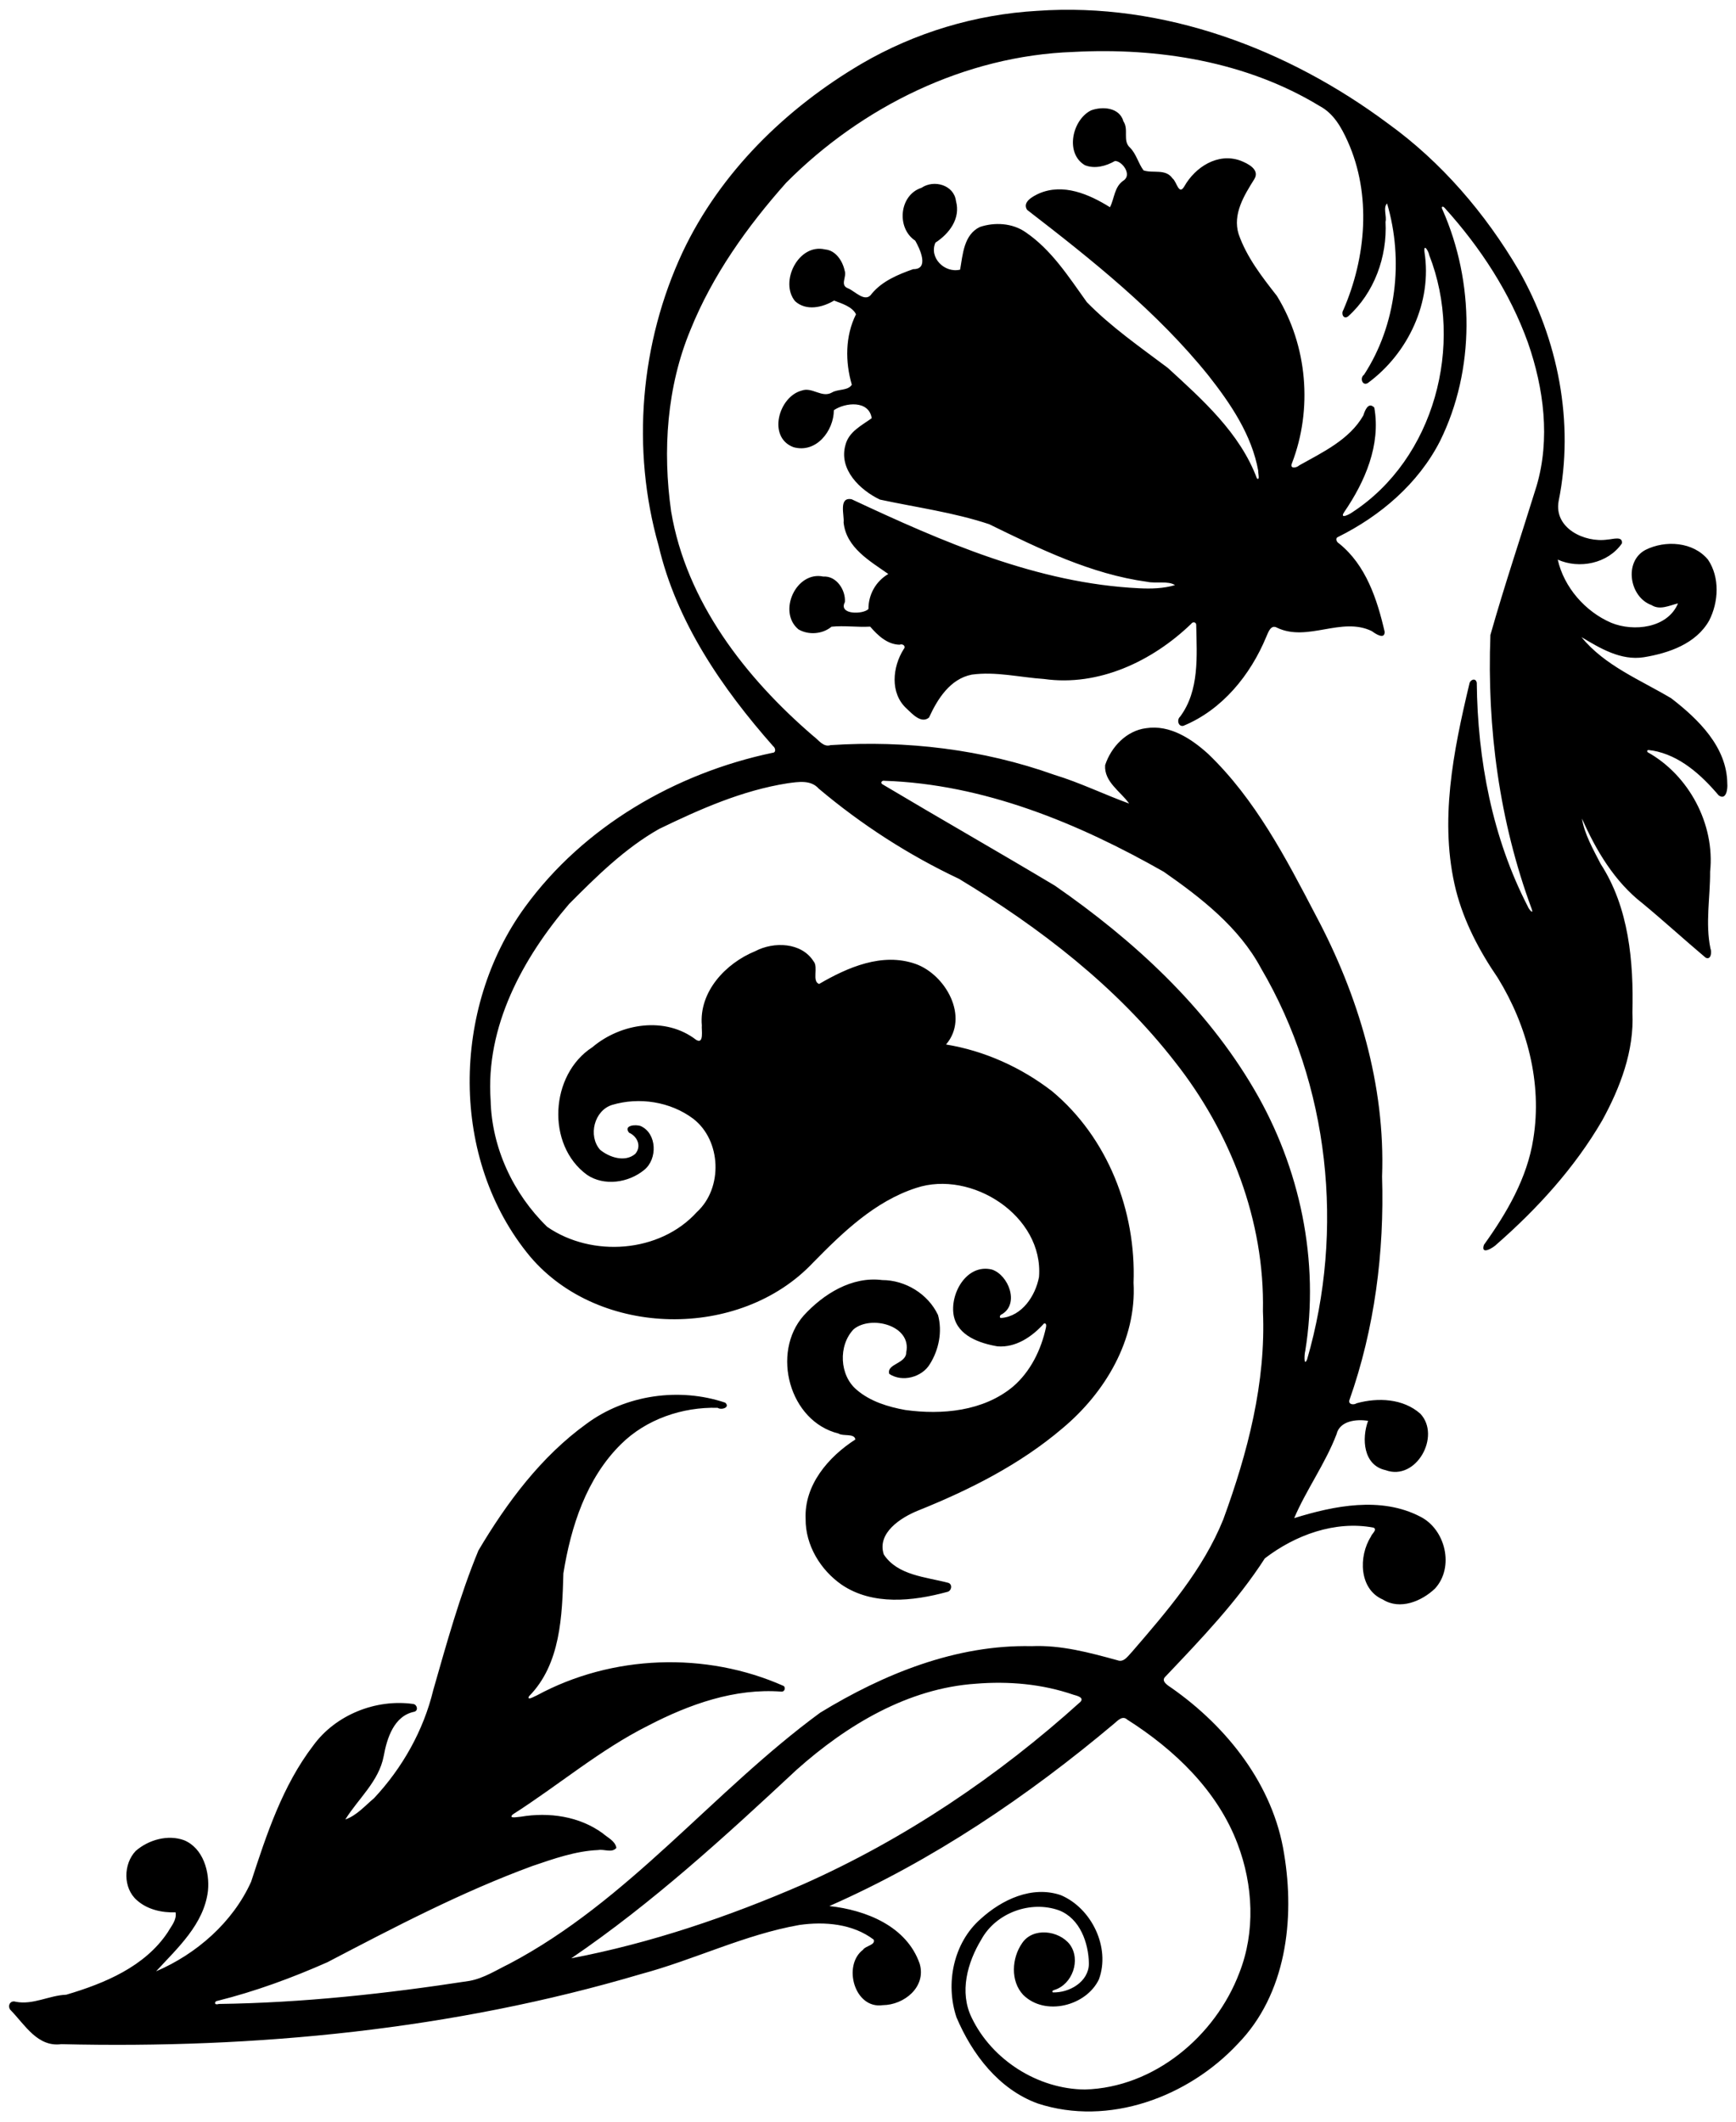
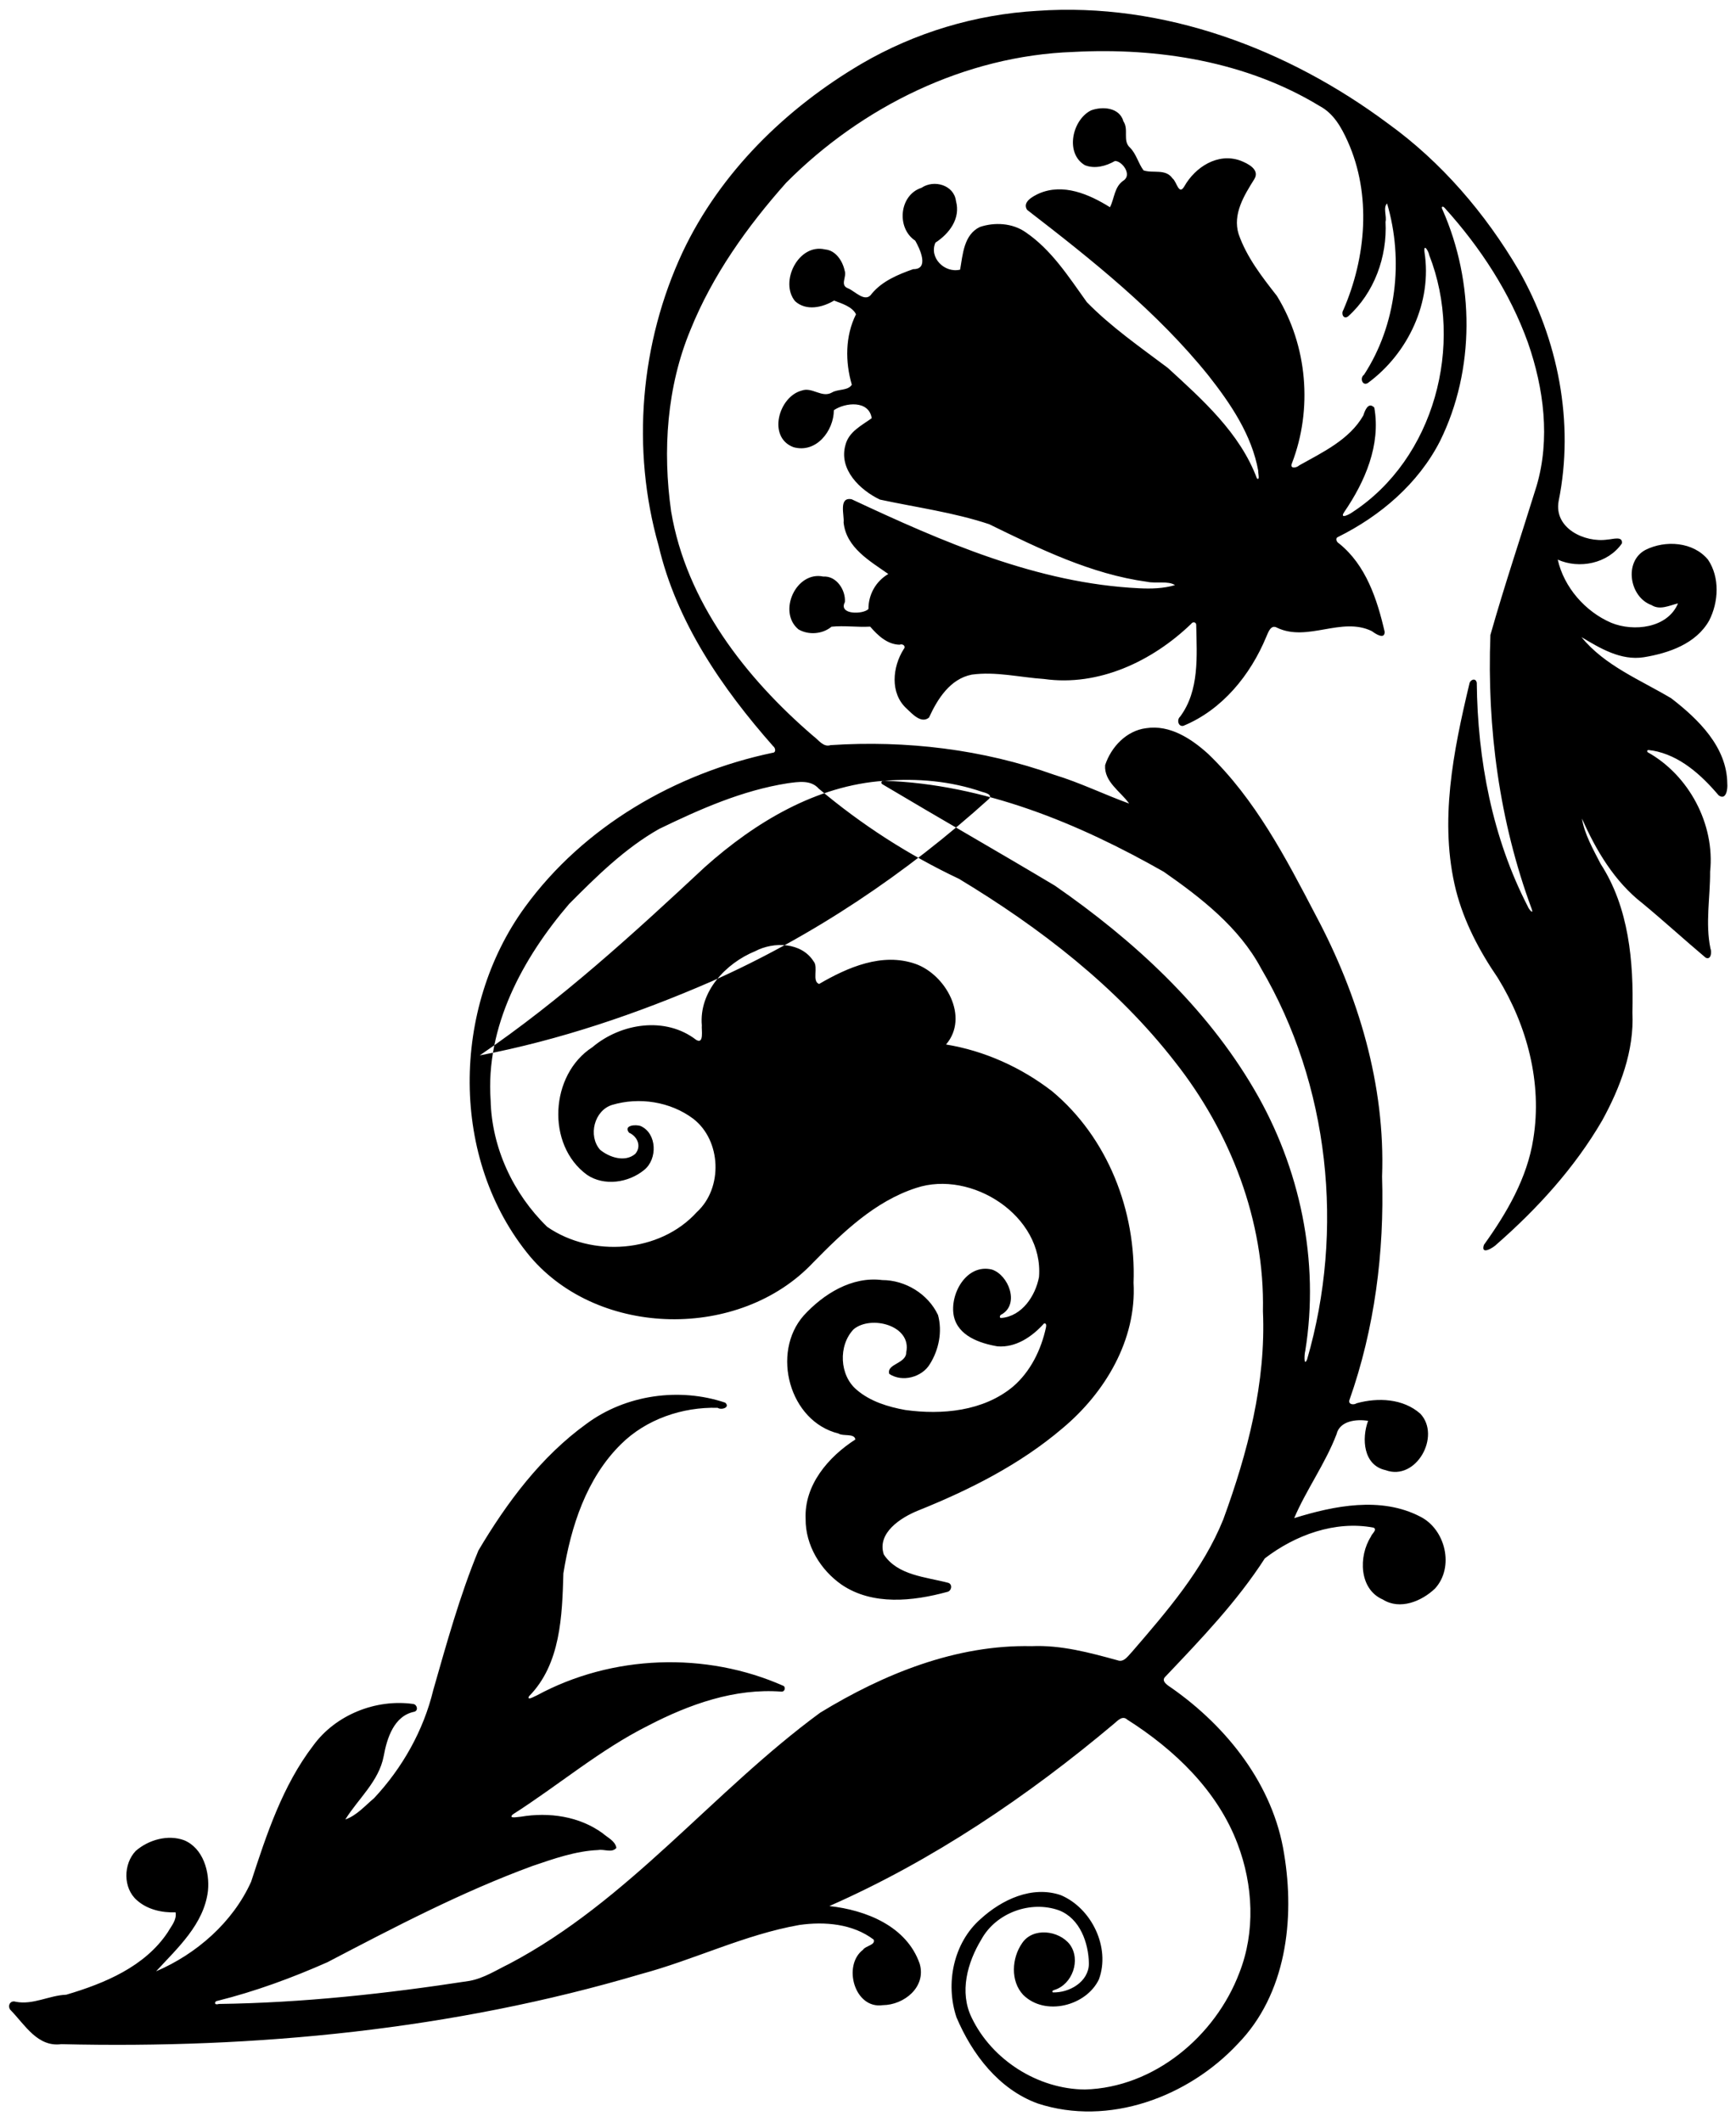
<svg xmlns="http://www.w3.org/2000/svg" id="svg2" height="2458pt" width="2011pt" version="1.1" viewBox="0 0 2011 2458">
-   <path id="path4" d="m1201.6 12.57c146-10.29 290.3 44.1 406.3 130.56 61.9 44.62 112.7 104.05 151.3 169.71 45.8 80.31 64.8 176.74 46.3 267.85-5.5 31.29 30.2 48.3 56.7 44.37 5.6-0.18 18-4.65 16.6 4.53-16.3 23.38-49.4 29.89-74.3 18.71 7.2 31.97 31.8 60.25 62 73.2 25.9 10.61 65.3 6.27 77.3-22.5-10 2.4-20.9 8.19-30.7 1.96-25.6-9.21-32.3-50.48-7-63.91 23-11.58 55.4-9.5 72.5 11.34 13.8 20.5 12.3 49.07 1.3 70.49-15.2 26.98-46.9 37.8-75.7 42.51-26.6 4.12-50.5-10.31-72.2-23.31 26.9 33.12 68.2 49.53 104 70.88 31.3 24.13 64.6 56.46 64.9 98.86 0.6 5.69-1.1 19.96-10 13.55-20.1-23.68-45-46.4-76.6-51.91-2.1 0.1-7.5-2.16-5.8 1.86 48.1 26.78 78.3 83.68 72.5 138.48 0.2 29.7-5.7 59.6 0.4 89 1.7 3.7 0.8 13.9-5.6 10.6-24.6-20.7-48.4-42.5-73.2-63-32.2-25-53.8-61.26-70-98.13 2.5 17.3 13.1 36.02 21.6 52.53 32.8 50.5 38.3 113.5 36.8 172.2 2.2 44.2-14.1 86.9-35 125-31.8 54.7-75 102.1-122.4 143.6-3.2 3.4-18.8 13.3-14.6 0.5 26.4-36.8 50.2-77.4 57.2-122.9 10.5-64.6-7.2-131.2-41.1-186.3-21.3-31.1-39.1-64.8-48.5-101.5-19.8-79.18-3-161.35 15.5-239.1 0.7-4.94 7.3-7.59 8.6-1.45 0.9 89.16 18 179.56 59.1 259.25 1.1 3.2 7.2 10.2 4.5 2.8-37.4-101.09-51.9-209.84-47.8-317.32 16.4-57.97 35.7-115.07 53.5-172.64 16-54.41 8.4-113.08-10-165.9-20.8-57.95-55.1-110.37-96.2-155.87-2.8-3.3-4.7-1.67-2.8 1.74 37.1 83.97 38 185.4-2.9 268.14-25.2 49.3-69.1 86.7-118.1 111.01-3.8 1.61-1.5 6.16 1.2 7.57 31.2 25 44.2 64.92 52.8 102.34 0 9.69-11.3 1.78-15-0.91-35.1-16.94-74 12.85-109.4-3.74-7.5-4.46-10.4 5.16-12.8 10.53-18.3 44.19-51 84.51-96 103-6 1.28-7.8-7.12-3.8-10.56 22.6-30.35 19.4-70.35 18.7-105.89 0.3-3.73-3.9-4.73-5.9-1.63-44.8 43.13-107 72.79-170.4 63.81-27.9-1.85-55.9-8.93-83.8-5.04-25 4.96-39.6 28.19-49.4 49.68-9 7.66-19.7-4.5-26-10.37-19.5-17.83-16.4-48.3-3.3-68.93 2.9-3.15-1-6.66-4.9-5.04-14.3-0.38-25.2-10.78-34-20.96-14.89 0.87-30.16-1.44-44.77 0.09-10.49 8.75-26.75 9.92-38.36 3.05-24.36-20.36-2.68-67.92 28.95-61.12 15.12-1.04 26.05 15.75 24.89 29.6-7.74 14.76 20.91 14.41 27.29 8.02 0-16.89 8.5-32.06 23-40.62-21.3-15.07-48.73-30.34-51.78-59.68 1.06-8.04-6.18-29.85 9.33-26.89 105.25 49.24 215.25 97.48 333.05 103.1 13.8 0.71 28.1 0.33 41.5-3.62-7.6-5.23-21.9-1.67-32.1-3.84-65.1-8.87-124.9-38.26-183.2-66.77-41.1-13.66-84.3-19.42-126.5-28.49-23.11-11.02-47.99-34.96-39.93-63.25 3.87-15.46 18.75-22.55 30.43-31.03-3.2-21.09-30.73-18.26-43.85-9.27-0.16 24.03-20.53 50.29-46.84 42.82-30.37-11.44-17.16-58.65 9.67-65.58 12.11-4.41 23.29 8.91 34.91 2.28 6.97-4.26 18.57-1.87 23.07-9.05-7.78-26.56-7.73-56.39 4.83-81.58-4.24-8.86-16.67-12.53-25.39-15.89-13.5 8.06-32.24 12.38-45.12 0.77-18.46-22.17 3.79-67.41 34.74-60.01 12.38 1.09 20.32 13.47 22.68 24.72 2.65 7-5.81 16.51 3.63 20.24 8.46 3.26 20.37 17.78 27.87 6.15 12.1-14.53 30.4-22.11 47.8-28.25 19.2 0.3 7.6-24 2.4-33.02-22.1-14.62-18.5-53 7.3-61.24 14.4-9.83 37.6-3.28 39.9 15.26 5.6 20.43-7.8 37.84-23.8 48.3-7.6 17.28 10.5 35.59 28.6 31.27 3.1-17.51 4.2-40.36 22.8-49.4 17.1-5.81 37.8-4.65 53 5.99 30.2 20.48 50.1 51.94 71 81.05 28.2 28.83 61.6 51.95 93.8 76.17 40.3 36.92 83.6 75.46 103.2 127.97 3.9 3.21 1.1-7.02 1.6-8.47-7.4-41.71-32-77.93-57.7-110.63-59.8-74.26-135-134.01-210.1-191.96-5.9-9.11 6.7-15.61 13.4-18.78 28.3-12.47 58.4 0.67 82.6 15.74 5.2-10.05 4.9-23.49 15.5-30.79 10.6-6.68-1.4-22.84-9.7-22.77-10.3 5.92-23.4 9.52-34.9 4.85-23.2-13.72-14.7-52.57 7.2-63.49 13.2-4.85 33-3.51 37.5 12.76 6.5 9.49-1.3 22.44 7.6 30.39 7.4 7.46 9.6 18.26 15.7 26.38 11 3.72 25.6-2.31 33.6 9.34 4.7 3.26 7.2 20.26 13.6 9.21 12.6-22.3 38.7-39.33 64.9-29.9 8.6 3.33 23.2 10.42 16.1 21.66-11.7 18.67-25.2 40.42-18.1 63.4 9.3 26.86 27.1 49.59 44.4 71.74 35.3 57.37 41.6 131.02 17.4 193.84-2.9 6.72 5.2 5.53 8.5 2.41 27.1-15.19 58.2-29.77 74.2-57.8 1.7-5.46 5.7-16.29 12.7-9.11 7.7 43.27-10.8 85.87-34.8 120.96-6 8.93 6.3 2.64 9.3 0.34 95.2-62.07 129.9-193.92 89.1-298-0.5-3.77-6.5-14.53-5.5-3.7 9.2 58.06-18.9 117.58-65.5 151.88-6.3 3.97-9.8-5.81-4.5-9.56 37.6-57.67 46.1-132.86 26.7-198.35-4.9 4.62-0.2 14.88-1.8 21.2 2.1 40.44-13 82.34-43.4 109.63-5.2 3.7-8.3-2.9-5.5-7.41 26.5-60.94 32.8-133.74 5.1-195.36-7.2-15.99-16.2-32.25-32.2-40.79-85-51.85-187.6-68.13-285.8-62.84-125.3 4.39-244.88 63.35-332.49 151.52-45.11 50.75-85.23 106.98-110.78 170.23-27.54 66.17-32.48 140.14-22.48 210.59 17.57 104.61 86.15 192.69 164.75 260.23 5.94 4.21 11.43 13.25 19.96 10.45 87.54-5.74 176.44 4.81 259.24 34.42 29.6 8.98 57.6 22.75 86.6 33.27-9.8-13.95-29.2-25.13-27.8-44.52 6.9-21.02 24.7-40 47.5-42.79 27.5-4.25 52.5 12.22 71.9 29.85 54.4 52.22 89.9 120.38 124.4 186.56 49.5 92.8 80.9 197.1 77 303 2.7 87.7-8.6 176.3-37.9 259.2-1.2 5.1 5.2 5.6 8.5 3.4 24.6-6.8 53.8-5.5 73.7 12.1 24.3 25.8-4.8 78.5-40.3 65.4-25.8-5.7-27.8-36.5-20.2-57.1-13.2-2.2-32.8-0.2-36.5 15.4-12.9 33.9-35.1 64.4-49.1 97.3 46.2-14.4 100.6-25.3 145.9-1.8 29.5 14.7 39.9 58.7 17.2 83.4-15.4 14.7-40.5 25.2-60.4 12.7-27.7-12-28.3-50.3-13.8-72.9 0.6-2.9 7.9-8.1 3-10.4-44.6-8.4-90.7 8.6-125.9 35.6-32.4 50.3-74.1 93.7-115.1 136.9-6.1 5.5 3.6 10.8 7.3 13.4 64.5 45.3 117.6 112.5 130.1 191.9 12.7 76.1 2.4 162.9-53.7 220.3-57.4 61.5-149.5 95.9-231.7 69-45-16.4-76-57-94.1-99.8-13.1-39.1-3.6-86.3 28-114 24.5-22.3 59.3-38.9 92.7-27.6 35.8 15 57.9 60.7 44.3 97.6-14.7 30.9-62.5 43.1-87.8 17.9-14.9-16-13.2-42.6-1.2-59.8 12.4-18.7 42.6-14.9 55.3 1.5 13.1 17.9 2.9 46.4-18 52.7-1.4 0.5-3 1.1-1.8 2.8 19.3 0.7 41.8-12.3 41.9-33.5-0.5-24-10.3-52-34.5-61.5-33-11.9-73.2 2.8-90.1 33.7-16.2 26.7-25.7 61-11.2 90.6 23.5 49 76.7 82.8 131.2 83.2 80.1-2.2 151-61.7 178.8-135 18.8-47.6 16.1-101.9-1.9-149.3-23.2-61.8-73.2-109.5-127.9-144.2-5.5-5.1-11.1 1.2-15.1 4.6-100.2 84.3-210.3 158.7-329.96 211.4 42.26 4.6 89.56 23.2 104.66 66.9 7.8 27-18.2 47.7-42.8 47.9-32.7 4.8-46.85-46-22.84-64.2 2.94-4.7 14.64-5.3 12.34-11.7-24.21-18.4-56.81-21.2-86.08-17-63.61 11.2-121.9 40.4-184.01 57-217.24 64.3-445.08 86.5-671.02 81.1-27.3 3.6-41.95-22.1-58.15-38.9-4.83-4.2-1.66-12.6 5.53-10.2 20.15 3.8 38.47-7.4 58.37-8.2 44.35-13.1 91.12-32.5 117.63-72.4 4.03-7.1 10.59-14.2 9.01-23-15.86 0.5-32.65-3.2-44.73-14-16.35-14.1-15.86-42.1-1.4-57.2 14.9-12.9 37.05-19.2 55.92-12.4 22.32 9.2 29.94 36.8 27.72 58.8-4.68 38.8-35.58 66.4-60.06 93.1 46.86-20.1 88.91-56.8 110.08-103.8 17.94-55 36.44-111.4 72.06-157.9 25.87-35.5 72.49-54.1 115.7-48 4.54 0.6 6.32 7.7 1.19 9-23.59 4.8-31.63 30.8-35.38 51.4-5.54 29.3-29.68 49.5-44.46 73.4 13.12-4.6 22.74-15.8 33.22-24.6 32.82-35 57.37-78.5 68.65-125.3 15.58-54.4 30.7-109.3 52.31-161.7 32.85-55.4 72.54-108.8 125.23-146.8 45.32-33.6 107.41-42.4 160.59-24.5 6.37 5.5-4.41 9-8.71 6-40.74-1.1-82.92 13.2-112.12 42.3-39.92 39.4-57.87 95.4-66.57 149.5-1.4 49-3.07 105.1-39.76 142.3-2.97 6 6.93-0.3 9.14-1 87.02-47.1 195.63-51 285.94-10.8 2.38 2.1 0.97 6.7-2.59 6.5-54.11-4.2-107 14.7-154.36 39.3-56.18 28.1-104.15 69.3-156.93 102.9-5.83 5.5 5.9 2.8 9.24 2.7 32.68-5.5 67.68-0.6 94.86 19.2 5.58 5 14.44 8.7 15.88 16.9-5.08 6.2-14.43 1.2-20.97 2.5-26.34 1.1-51.61 10.1-76.37 18.5-82.22 30.2-159.99 71-237.49 111.5-41.15 18.2-83.57 33.8-127.23 44.7-3.65 0.2-4.55 5.5 1.52 3.6 97.23-1.3 194.18-11.9 290.24-26.7 16.7-3 31.19-12.5 46.22-19.8 138.34-72.9 235.56-199.5 360.13-290.9 73.51-44.9 157.41-79 244.91-77.1 34-1.5 67.2 7.5 99.6 16.4 7.5 2.9 12.5-5.6 16.9-10 40.5-47 82.2-95.1 105.6-153.3 28.2-77.1 49.5-158.4 45.9-241.1 2.2-104.7-37.6-207.4-102-289-67.6-87-156.3-155.3-250.1-211.9-58.4-27.55-113.05-62.85-162.43-104.46-9.24-10.5-23.79-7.88-36.04-6.25-52.52 8.22-101.58 29.96-149.05 52.98-39.57 22.47-72.33 54.83-104.12 86.83-53.85 62.9-96.9 142.1-90.92 227.4 1.28 55.1 26.19 108.3 65.46 146.6 51.74 35.8 130.46 30.4 173.38-17 30.5-27.8 28.53-83-4.16-108.2-26.45-19.8-62.48-25.4-93.96-16-20.8 6.5-28.01 35.8-13.99 51.9 10.84 9 29.02 14.9 40.85 4.8 7.51-8.8 2.43-20.3-7.23-24.5-6.86-8.8 7.92-9.8 13.52-7.7 19.02 8.6 19.57 38.4 4.05 50.8-18.02 14.9-46.27 19.2-66.26 5.7-47.6-34.7-42.91-116.2 6.16-147.8 32.95-27.9 84.58-36.1 120.22-8.6 9.51 5.8 6.05-12 6.63-16.7-3.38-39.1 27.62-72 61.85-86 21.49-11.3 53.58-10.4 67.61 11.8 5.84 6.7-2.21 23.1 6.38 26.2 33.12-19.3 72.95-36.7 111.55-23.3 35 12.3 62.8 61.5 35.5 93.4 44.5 7.3 87.1 26.5 122.9 54.2 64.5 53.8 97.4 138.7 94.3 221.8 3.7 66.1-33 127.5-82.4 168.7-49.3 42-107.8 71.4-167.6 95.4-19.6 8-47.5 25.8-39.3 50.7 15.9 24.3 48.7 26 74.5 32.8 5.5 1.5 4 9.8-1.2 10.6-39.6 10.8-86.2 15.9-122-8.3-24.57-17-42.15-45.8-41.86-76.2-1.8-39.3 26.34-72 57.6-92.1-0.99-7.5-14.27-3.4-19.46-6.9-57.12-14-78.37-93.6-40.36-136.7 22.77-24.9 55.73-45.6 90.88-41.1 26.9 0 53.2 16.1 64.7 40.5 5.2 19.1 1 40.2-9.4 56.8-9.2 15.4-32.1 21.4-47.1 11.4-3.4-11.8 19.7-11.6 19.7-25 6.6-31.2-40.9-43.4-60.94-26.7-18.05 18.8-16.54 53.7 3.85 70.4 15.59 13.3 36.09 19.5 55.89 23.1 42.6 5.9 90.5 1.5 124.8-27 20.4-17.5 32.7-42.8 38.3-68.8 0.3-2 0.6-5-2.3-4.4-13.7 15.2-32.5 28.2-53.9 26.5-20.5-3.5-45.7-12.1-50.6-35.1-5.1-25.2 14.5-61 44.1-53.9 19.2 6.2 32.3 39.7 11.5 51.9-2.2 0.4-3.6 4.6-0.4 4.2 23.8-2.1 39.4-25.6 43.5-47.5 5.5-70.7-78.2-124.5-142.4-103.1-47.8 15.5-85.01 51.5-119.43 86.6-84.55 89.6-247.47 87.3-327.56-7-93.71-112.6-91.26-287.9-6.22-404.8 68.08-93.64 174.65-155.35 287.08-178.95 4.29-0.19 3.18-5.83 0.57-7.6-59.29-67.15-112.03-143.96-132.72-232.36-31.83-111.91-21.3-234.95 27.94-340.24 43.65-92.31 119.71-166.54 207.05-217.94 61.79-36.12 132.19-57.28 203.69-61.34m-177.1 891.94c-2.9-0.68-5.1 2.42-2.2 4.09 66.3 39.53 133.4 77.76 199.7 117.4 90.9 63 174.7 139.9 230.9 236.1 53.1 90.5 76 198.9 59.1 303-0.9 2.5-2 18.9 2.1 9.9 43.6-150 26-318.4-53.5-453.6-25.4-47.3-69.2-81.3-112.5-111.5-98.9-56.25-208.5-101.57-323.6-105.39m106 1046c-78.9 5.3-149.67 48-207.49 99.5-83 77.4-167.25 154.6-261.26 218.6 92.11-17.6 182.1-48.1 268.29-85.6 117.76-52.3 226.06-125.2 321.56-211.5 4.7-5.2-4.6-7.2-8-8.2-36.3-12.5-74.9-15.9-113.1-12.8z" />
+   <path id="path4" d="m1201.6 12.57c146-10.29 290.3 44.1 406.3 130.56 61.9 44.62 112.7 104.05 151.3 169.71 45.8 80.31 64.8 176.74 46.3 267.85-5.5 31.29 30.2 48.3 56.7 44.37 5.6-0.18 18-4.65 16.6 4.53-16.3 23.38-49.4 29.89-74.3 18.71 7.2 31.97 31.8 60.25 62 73.2 25.9 10.61 65.3 6.27 77.3-22.5-10 2.4-20.9 8.19-30.7 1.96-25.6-9.21-32.3-50.48-7-63.91 23-11.58 55.4-9.5 72.5 11.34 13.8 20.5 12.3 49.07 1.3 70.49-15.2 26.98-46.9 37.8-75.7 42.51-26.6 4.12-50.5-10.31-72.2-23.31 26.9 33.12 68.2 49.53 104 70.88 31.3 24.13 64.6 56.46 64.9 98.86 0.6 5.69-1.1 19.96-10 13.55-20.1-23.68-45-46.4-76.6-51.91-2.1 0.1-7.5-2.16-5.8 1.86 48.1 26.78 78.3 83.68 72.5 138.48 0.2 29.7-5.7 59.6 0.4 89 1.7 3.7 0.8 13.9-5.6 10.6-24.6-20.7-48.4-42.5-73.2-63-32.2-25-53.8-61.26-70-98.13 2.5 17.3 13.1 36.02 21.6 52.53 32.8 50.5 38.3 113.5 36.8 172.2 2.2 44.2-14.1 86.9-35 125-31.8 54.7-75 102.1-122.4 143.6-3.2 3.4-18.8 13.3-14.6 0.5 26.4-36.8 50.2-77.4 57.2-122.9 10.5-64.6-7.2-131.2-41.1-186.3-21.3-31.1-39.1-64.8-48.5-101.5-19.8-79.18-3-161.35 15.5-239.1 0.7-4.94 7.3-7.59 8.6-1.45 0.9 89.16 18 179.56 59.1 259.25 1.1 3.2 7.2 10.2 4.5 2.8-37.4-101.09-51.9-209.84-47.8-317.32 16.4-57.97 35.7-115.07 53.5-172.64 16-54.41 8.4-113.08-10-165.9-20.8-57.95-55.1-110.37-96.2-155.87-2.8-3.3-4.7-1.67-2.8 1.74 37.1 83.97 38 185.4-2.9 268.14-25.2 49.3-69.1 86.7-118.1 111.01-3.8 1.61-1.5 6.16 1.2 7.57 31.2 25 44.2 64.92 52.8 102.34 0 9.69-11.3 1.78-15-0.91-35.1-16.94-74 12.85-109.4-3.74-7.5-4.46-10.4 5.16-12.8 10.53-18.3 44.19-51 84.51-96 103-6 1.28-7.8-7.12-3.8-10.56 22.6-30.35 19.4-70.35 18.7-105.89 0.3-3.73-3.9-4.73-5.9-1.63-44.8 43.13-107 72.79-170.4 63.81-27.9-1.85-55.9-8.93-83.8-5.04-25 4.96-39.6 28.19-49.4 49.68-9 7.66-19.7-4.5-26-10.37-19.5-17.83-16.4-48.3-3.3-68.93 2.9-3.15-1-6.66-4.9-5.04-14.3-0.38-25.2-10.78-34-20.96-14.89 0.87-30.16-1.44-44.77 0.09-10.49 8.75-26.75 9.92-38.36 3.05-24.36-20.36-2.68-67.92 28.95-61.12 15.12-1.04 26.05 15.75 24.89 29.6-7.74 14.76 20.91 14.41 27.29 8.02 0-16.89 8.5-32.06 23-40.62-21.3-15.07-48.73-30.34-51.78-59.68 1.06-8.04-6.18-29.85 9.33-26.89 105.25 49.24 215.25 97.48 333.05 103.1 13.8 0.71 28.1 0.33 41.5-3.62-7.6-5.23-21.9-1.67-32.1-3.84-65.1-8.87-124.9-38.26-183.2-66.77-41.1-13.66-84.3-19.42-126.5-28.49-23.11-11.02-47.99-34.96-39.93-63.25 3.87-15.46 18.75-22.55 30.43-31.03-3.2-21.09-30.73-18.26-43.85-9.27-0.16 24.03-20.53 50.29-46.84 42.82-30.37-11.44-17.16-58.65 9.67-65.58 12.11-4.41 23.29 8.91 34.91 2.28 6.97-4.26 18.57-1.87 23.07-9.05-7.78-26.56-7.73-56.39 4.83-81.58-4.24-8.86-16.67-12.53-25.39-15.89-13.5 8.06-32.24 12.38-45.12 0.77-18.46-22.17 3.79-67.41 34.74-60.01 12.38 1.09 20.32 13.47 22.68 24.72 2.65 7-5.81 16.51 3.63 20.24 8.46 3.26 20.37 17.78 27.87 6.15 12.1-14.53 30.4-22.11 47.8-28.25 19.2 0.3 7.6-24 2.4-33.02-22.1-14.62-18.5-53 7.3-61.24 14.4-9.83 37.6-3.28 39.9 15.26 5.6 20.43-7.8 37.84-23.8 48.3-7.6 17.28 10.5 35.59 28.6 31.27 3.1-17.51 4.2-40.36 22.8-49.4 17.1-5.81 37.8-4.65 53 5.99 30.2 20.48 50.1 51.94 71 81.05 28.2 28.83 61.6 51.95 93.8 76.17 40.3 36.92 83.6 75.46 103.2 127.97 3.9 3.21 1.1-7.02 1.6-8.47-7.4-41.71-32-77.93-57.7-110.63-59.8-74.26-135-134.01-210.1-191.96-5.9-9.11 6.7-15.61 13.4-18.78 28.3-12.47 58.4 0.67 82.6 15.74 5.2-10.05 4.9-23.49 15.5-30.79 10.6-6.68-1.4-22.84-9.7-22.77-10.3 5.92-23.4 9.52-34.9 4.85-23.2-13.72-14.7-52.57 7.2-63.49 13.2-4.85 33-3.51 37.5 12.76 6.5 9.49-1.3 22.44 7.6 30.39 7.4 7.46 9.6 18.26 15.7 26.38 11 3.72 25.6-2.31 33.6 9.34 4.7 3.26 7.2 20.26 13.6 9.21 12.6-22.3 38.7-39.33 64.9-29.9 8.6 3.33 23.2 10.42 16.1 21.66-11.7 18.67-25.2 40.42-18.1 63.4 9.3 26.86 27.1 49.59 44.4 71.74 35.3 57.37 41.6 131.02 17.4 193.84-2.9 6.72 5.2 5.53 8.5 2.41 27.1-15.19 58.2-29.77 74.2-57.8 1.7-5.46 5.7-16.29 12.7-9.11 7.7 43.27-10.8 85.87-34.8 120.96-6 8.93 6.3 2.64 9.3 0.34 95.2-62.07 129.9-193.92 89.1-298-0.5-3.77-6.5-14.53-5.5-3.7 9.2 58.06-18.9 117.58-65.5 151.88-6.3 3.97-9.8-5.81-4.5-9.56 37.6-57.67 46.1-132.86 26.7-198.35-4.9 4.62-0.2 14.88-1.8 21.2 2.1 40.44-13 82.34-43.4 109.63-5.2 3.7-8.3-2.9-5.5-7.41 26.5-60.94 32.8-133.74 5.1-195.36-7.2-15.99-16.2-32.25-32.2-40.79-85-51.85-187.6-68.13-285.8-62.84-125.3 4.39-244.88 63.35-332.49 151.52-45.11 50.75-85.23 106.98-110.78 170.23-27.54 66.17-32.48 140.14-22.48 210.59 17.57 104.61 86.15 192.69 164.75 260.23 5.94 4.21 11.43 13.25 19.96 10.45 87.54-5.74 176.44 4.81 259.24 34.42 29.6 8.98 57.6 22.75 86.6 33.27-9.8-13.95-29.2-25.13-27.8-44.52 6.9-21.02 24.7-40 47.5-42.79 27.5-4.25 52.5 12.22 71.9 29.85 54.4 52.22 89.9 120.38 124.4 186.56 49.5 92.8 80.9 197.1 77 303 2.7 87.7-8.6 176.3-37.9 259.2-1.2 5.1 5.2 5.6 8.5 3.4 24.6-6.8 53.8-5.5 73.7 12.1 24.3 25.8-4.8 78.5-40.3 65.4-25.8-5.7-27.8-36.5-20.2-57.1-13.2-2.2-32.8-0.2-36.5 15.4-12.9 33.9-35.1 64.4-49.1 97.3 46.2-14.4 100.6-25.3 145.9-1.8 29.5 14.7 39.9 58.7 17.2 83.4-15.4 14.7-40.5 25.2-60.4 12.7-27.7-12-28.3-50.3-13.8-72.9 0.6-2.9 7.9-8.1 3-10.4-44.6-8.4-90.7 8.6-125.9 35.6-32.4 50.3-74.1 93.7-115.1 136.9-6.1 5.5 3.6 10.8 7.3 13.4 64.5 45.3 117.6 112.5 130.1 191.9 12.7 76.1 2.4 162.9-53.7 220.3-57.4 61.5-149.5 95.9-231.7 69-45-16.4-76-57-94.1-99.8-13.1-39.1-3.6-86.3 28-114 24.5-22.3 59.3-38.9 92.7-27.6 35.8 15 57.9 60.7 44.3 97.6-14.7 30.9-62.5 43.1-87.8 17.9-14.9-16-13.2-42.6-1.2-59.8 12.4-18.7 42.6-14.9 55.3 1.5 13.1 17.9 2.9 46.4-18 52.7-1.4 0.5-3 1.1-1.8 2.8 19.3 0.7 41.8-12.3 41.9-33.5-0.5-24-10.3-52-34.5-61.5-33-11.9-73.2 2.8-90.1 33.7-16.2 26.7-25.7 61-11.2 90.6 23.5 49 76.7 82.8 131.2 83.2 80.1-2.2 151-61.7 178.8-135 18.8-47.6 16.1-101.9-1.9-149.3-23.2-61.8-73.2-109.5-127.9-144.2-5.5-5.1-11.1 1.2-15.1 4.6-100.2 84.3-210.3 158.7-329.96 211.4 42.26 4.6 89.56 23.2 104.66 66.9 7.8 27-18.2 47.7-42.8 47.9-32.7 4.8-46.85-46-22.84-64.2 2.94-4.7 14.64-5.3 12.34-11.7-24.21-18.4-56.81-21.2-86.08-17-63.61 11.2-121.9 40.4-184.01 57-217.24 64.3-445.08 86.5-671.02 81.1-27.3 3.6-41.95-22.1-58.15-38.9-4.83-4.2-1.66-12.6 5.53-10.2 20.15 3.8 38.47-7.4 58.37-8.2 44.35-13.1 91.12-32.5 117.63-72.4 4.03-7.1 10.59-14.2 9.01-23-15.86 0.5-32.65-3.2-44.73-14-16.35-14.1-15.86-42.1-1.4-57.2 14.9-12.9 37.05-19.2 55.92-12.4 22.32 9.2 29.94 36.8 27.72 58.8-4.68 38.8-35.58 66.4-60.06 93.1 46.86-20.1 88.91-56.8 110.08-103.8 17.94-55 36.44-111.4 72.06-157.9 25.87-35.5 72.49-54.1 115.7-48 4.54 0.6 6.32 7.7 1.19 9-23.59 4.8-31.63 30.8-35.38 51.4-5.54 29.3-29.68 49.5-44.46 73.4 13.12-4.6 22.74-15.8 33.22-24.6 32.82-35 57.37-78.5 68.65-125.3 15.58-54.4 30.7-109.3 52.31-161.7 32.85-55.4 72.54-108.8 125.23-146.8 45.32-33.6 107.41-42.4 160.59-24.5 6.37 5.5-4.41 9-8.71 6-40.74-1.1-82.92 13.2-112.12 42.3-39.92 39.4-57.87 95.4-66.57 149.5-1.4 49-3.07 105.1-39.76 142.3-2.97 6 6.93-0.3 9.14-1 87.02-47.1 195.63-51 285.94-10.8 2.38 2.1 0.97 6.7-2.59 6.5-54.11-4.2-107 14.7-154.36 39.3-56.18 28.1-104.15 69.3-156.93 102.9-5.83 5.5 5.9 2.8 9.24 2.7 32.68-5.5 67.68-0.6 94.86 19.2 5.58 5 14.44 8.7 15.88 16.9-5.08 6.2-14.43 1.2-20.97 2.5-26.34 1.1-51.61 10.1-76.37 18.5-82.22 30.2-159.99 71-237.49 111.5-41.15 18.2-83.57 33.8-127.23 44.7-3.65 0.2-4.55 5.5 1.52 3.6 97.23-1.3 194.18-11.9 290.24-26.7 16.7-3 31.19-12.5 46.22-19.8 138.34-72.9 235.56-199.5 360.13-290.9 73.51-44.9 157.41-79 244.91-77.1 34-1.5 67.2 7.5 99.6 16.4 7.5 2.9 12.5-5.6 16.9-10 40.5-47 82.2-95.1 105.6-153.3 28.2-77.1 49.5-158.4 45.9-241.1 2.2-104.7-37.6-207.4-102-289-67.6-87-156.3-155.3-250.1-211.9-58.4-27.55-113.05-62.85-162.43-104.46-9.24-10.5-23.79-7.88-36.04-6.25-52.52 8.22-101.58 29.96-149.05 52.98-39.57 22.47-72.33 54.83-104.12 86.83-53.85 62.9-96.9 142.1-90.92 227.4 1.28 55.1 26.19 108.3 65.46 146.6 51.74 35.8 130.46 30.4 173.38-17 30.5-27.8 28.53-83-4.16-108.2-26.45-19.8-62.48-25.4-93.96-16-20.8 6.5-28.01 35.8-13.99 51.9 10.84 9 29.02 14.9 40.85 4.8 7.51-8.8 2.43-20.3-7.23-24.5-6.86-8.8 7.92-9.8 13.52-7.7 19.02 8.6 19.57 38.4 4.05 50.8-18.02 14.9-46.27 19.2-66.26 5.7-47.6-34.7-42.91-116.2 6.16-147.8 32.95-27.9 84.58-36.1 120.22-8.6 9.51 5.8 6.05-12 6.63-16.7-3.38-39.1 27.62-72 61.85-86 21.49-11.3 53.58-10.4 67.61 11.8 5.84 6.7-2.21 23.1 6.38 26.2 33.12-19.3 72.95-36.7 111.55-23.3 35 12.3 62.8 61.5 35.5 93.4 44.5 7.3 87.1 26.5 122.9 54.2 64.5 53.8 97.4 138.7 94.3 221.8 3.7 66.1-33 127.5-82.4 168.7-49.3 42-107.8 71.4-167.6 95.4-19.6 8-47.5 25.8-39.3 50.7 15.9 24.3 48.7 26 74.5 32.8 5.5 1.5 4 9.8-1.2 10.6-39.6 10.8-86.2 15.9-122-8.3-24.57-17-42.15-45.8-41.86-76.2-1.8-39.3 26.34-72 57.6-92.1-0.99-7.5-14.27-3.4-19.46-6.9-57.12-14-78.37-93.6-40.36-136.7 22.77-24.9 55.73-45.6 90.88-41.1 26.9 0 53.2 16.1 64.7 40.5 5.2 19.1 1 40.2-9.4 56.8-9.2 15.4-32.1 21.4-47.1 11.4-3.4-11.8 19.7-11.6 19.7-25 6.6-31.2-40.9-43.4-60.94-26.7-18.05 18.8-16.54 53.7 3.85 70.4 15.59 13.3 36.09 19.5 55.89 23.1 42.6 5.9 90.5 1.5 124.8-27 20.4-17.5 32.7-42.8 38.3-68.8 0.3-2 0.6-5-2.3-4.4-13.7 15.2-32.5 28.2-53.9 26.5-20.5-3.5-45.7-12.1-50.6-35.1-5.1-25.2 14.5-61 44.1-53.9 19.2 6.2 32.3 39.7 11.5 51.9-2.2 0.4-3.6 4.6-0.4 4.2 23.8-2.1 39.4-25.6 43.5-47.5 5.5-70.7-78.2-124.5-142.4-103.1-47.8 15.5-85.01 51.5-119.43 86.6-84.55 89.6-247.47 87.3-327.56-7-93.71-112.6-91.26-287.9-6.22-404.8 68.08-93.64 174.65-155.35 287.08-178.95 4.29-0.19 3.18-5.83 0.57-7.6-59.29-67.15-112.03-143.96-132.72-232.36-31.83-111.91-21.3-234.95 27.94-340.24 43.65-92.31 119.71-166.54 207.05-217.94 61.79-36.12 132.19-57.28 203.69-61.34m-177.1 891.94c-2.9-0.68-5.1 2.42-2.2 4.09 66.3 39.53 133.4 77.76 199.7 117.4 90.9 63 174.7 139.9 230.9 236.1 53.1 90.5 76 198.9 59.1 303-0.9 2.5-2 18.9 2.1 9.9 43.6-150 26-318.4-53.5-453.6-25.4-47.3-69.2-81.3-112.5-111.5-98.9-56.25-208.5-101.57-323.6-105.39c-78.9 5.3-149.67 48-207.49 99.5-83 77.4-167.25 154.6-261.26 218.6 92.11-17.6 182.1-48.1 268.29-85.6 117.76-52.3 226.06-125.2 321.56-211.5 4.7-5.2-4.6-7.2-8-8.2-36.3-12.5-74.9-15.9-113.1-12.8z" />
</svg>